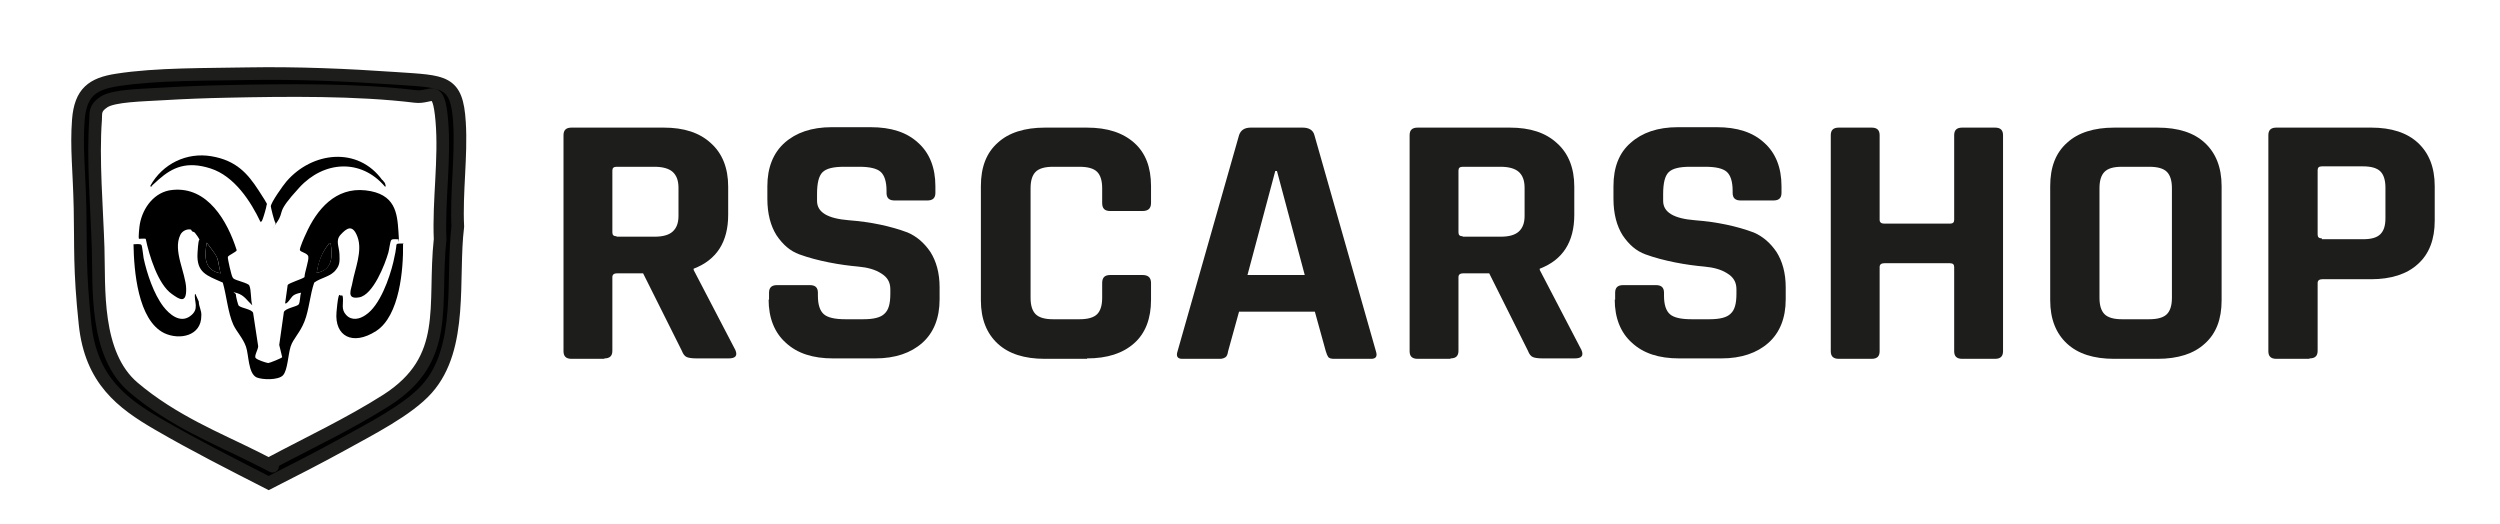
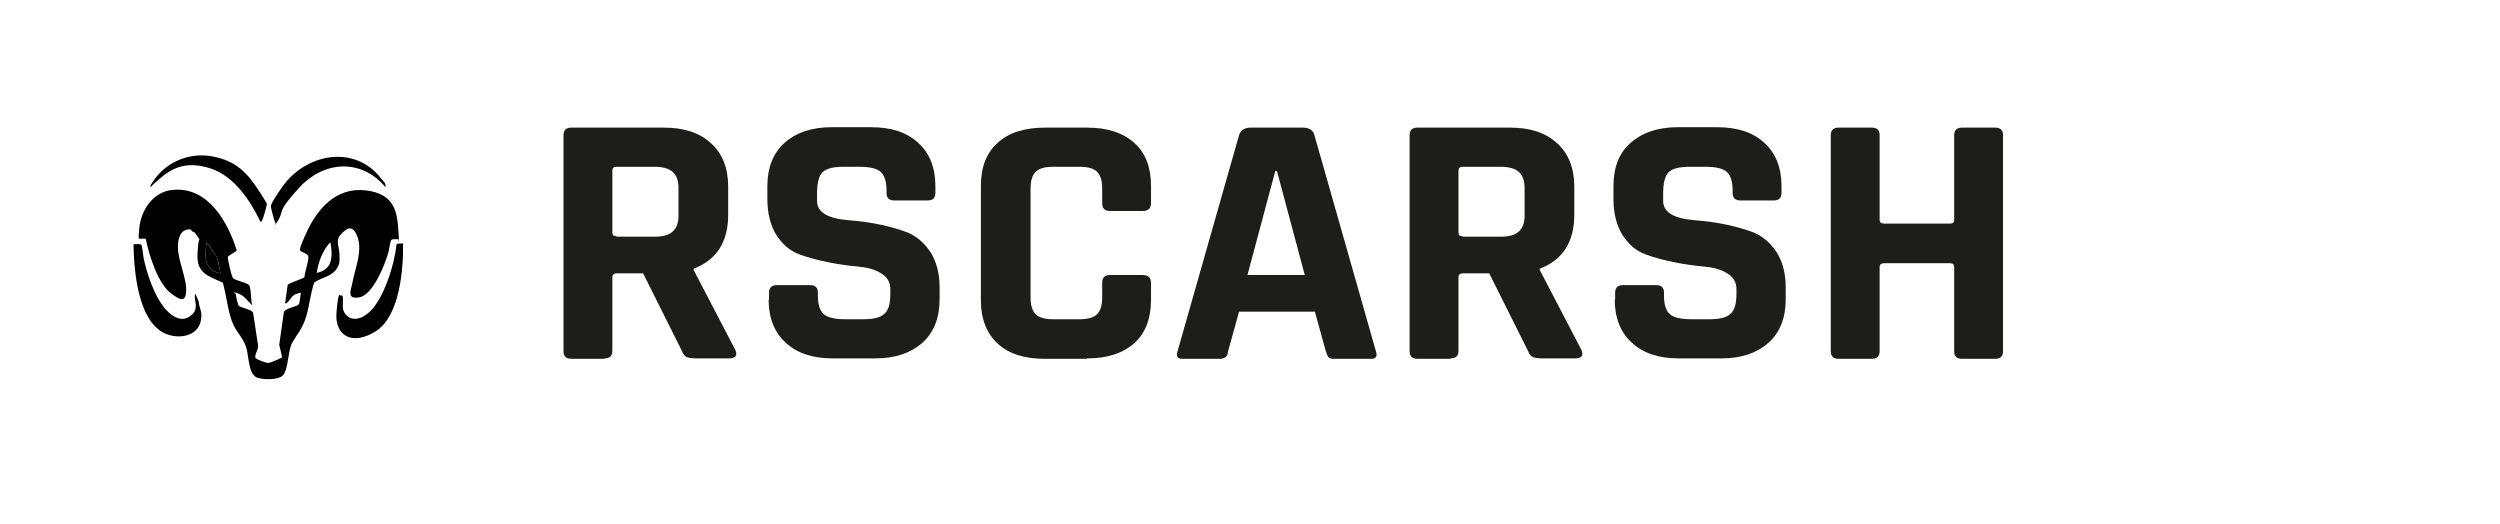
<svg xmlns="http://www.w3.org/2000/svg" id="Vrstva_1" version="1.1" viewBox="0 0 593.6 124.5">
  <defs>
    <style>
      .st0 {
        fill: #1d1d1b;
      }

      .st1 {
        stroke: #1d1d1b;
        stroke-miterlimit: 10;
        stroke-width: 3px;
      }
    </style>
  </defs>
-   <path class="st1" d="M58.9,17.5c11.7-.2,23.4.3,35,1.1s14.6.4,15.2,10.5c.5,7.9-.8,16.7-.4,24.7-1.5,12.2,1.4,28.7-7.3,38.5-4.5,5.1-13.9,9.8-20,13.2-5.8,3.2-11.7,6.2-17.6,9.2-8.8-4.5-17.7-9-26.3-14s-15.9-10.5-17.3-23.7-1-18.4-1.2-27.6-.9-14.3-.4-20.9,3.4-8.6,9.1-9.5c9.5-1.5,21.6-1.3,31.2-1.5ZM53.9,21.7c-5,.1-10.2.3-15.2.6s-11.7.4-14,1.9-1.9,2.7-2,4.2c-.7,9.4.3,21,.6,30.4s-.9,25.3,8.4,33.2,20.3,12.3,28.3,16.3,3.3,1.8,4,1.8c9.2-4.9,19-9.5,27.8-15.1,15.3-9.8,11-22.3,12.7-38.2-.4-9.1,1.2-19.1.4-28.2s-2.4-5.2-6.3-5.7c-13.9-1.7-30.6-1.5-44.7-1.2Z" />
  <path d="M55.4,66.1c.5.5,3.6,1.1,3.8,1.7.5,1.1.3,3.5.7,4.7-1.2-1.1-1.9-2.4-3.6-2.9s-.3,0-.3.3c0,.5.5,2.5.7,2.7.7.6,3.1.8,3.4,1.7l1.2,7.9c0,.8-1,2.3-.6,2.8s2.7,1.2,3,1.2,3.3-1.2,3.3-1.4l-.7-2.9,1.1-7.8c.3-.9,3.1-1.3,3.5-1.8s.3-2.2.6-2.8c-.6.1-1.4.3-1.9.7s-1.5,2.2-1.9,1.8l.6-4.3c.2-.5,3.4-1.4,4-1.9,0-1.1,1.1-4,.9-4.9s-2-1-2-1.6,1.1-3.1,1.4-3.7c2.6-5.9,7.1-11.2,14.2-10.4s7.5,5.4,7.8,9.7,0,1.8,0,1.9c-.1.1-1.4-.2-1.7.2s-.5,2.4-.7,3c-.8,2.8-3.6,10-6.9,10.6s-1.8-2.1-1.6-3.6c.6-3.2,2.4-7.4,1.2-10.7s-2.7-2-4-.6-.4,2.7-.3,4.6,0,2.7-.8,3.7c-1.2,1.7-3.6,1.9-5.2,3.1-1,2.9-1.2,6.4-2.3,9.2s-2.7,4.1-3.3,6-.7,5.6-1.8,6.8-4.9,1.1-6.3.5c-2-1-1.8-5.3-2.5-7.3s-2.2-3.5-3-5.2c-1.3-2.9-1.6-6.9-2.5-10-3.8-1.7-6.3-2.3-6-7.1s.6-2.3.5-2.9-.9-1.5-1.1-1.8-.5-.2-.7-.4-.1-.3-.3-.4c-1-.2-2.1.4-2.5,1.3-1.8,3.7,1.3,9,1.4,12.7s-1.6,2.6-3.4,1.3c-3.3-2.3-5.4-9.2-6.2-13.1-.3-.1-1.5,0-1.6,0-.2-.2.1-3,.2-3.5.7-3.9,3.5-7.7,7.7-8.1,8.4-.9,13.1,7.4,15.3,14.3,0,.4-2,1.2-2.1,1.6s.9,4.6,1.1,4.8ZM52.4,64.9c-.4-1.1-.4-2.7-.9-3.8s-1.8-2.6-2.4-3.5c-.6,3.2-.7,6.6,3.3,7.3ZM78.5,57.7c-.3,0-.4.1-.5.3-1.6,2-2.4,4.3-2.8,6.8,3.8-.8,3.8-3.9,3.3-7.1Z" />
  <path d="M46.4,69.8l.8,1.8c0,1.2.7,2.1.6,3.4,0,4.8-5.2,5.8-8.8,4.1-6.3-3.1-7.2-14.9-7.3-21.1.4,0,1.7-.2,1.9.2s.4,2.6.5,3.1c.8,3.7,2.4,8.5,4.7,11.5,1.4,1.8,3.9,4,6.3,2.3s.9-3.5,1.2-5.3Z" />
  <path d="M95.7,57.9c.1,6-.8,17.1-6.4,20.7s-9.9,1.2-9.4-4.5.8-3.7,1.1-3.9.3,0,.4.3c.2,1.6-.5,2.9.8,4.3s3.2,1,4.6,0c3.4-2.2,5.7-8.8,6.6-12.6s.6-4,.8-4.2c.2-.3,1.3-.1,1.7-.2Z" />
  <path d="M90.8,42.7c.1.2.6.7.6.8s.4.9,0,.8c-5.7-6.7-14.5-6.1-20.3.2s-3.4,5.4-5.3,8.2-.1.5-.4.2-1.1-3.7-1.1-3.9c0-.9,3-5.1,3.7-5.9,6.1-7.1,17-8.4,22.8-.3Z" />
  <path d="M61.9,52.8c-2.4-5.1-6.3-11-11.9-12.8s-9-.3-12.3,2.6-1,1.2-1.4,1.5-.5.4-.6,0c2.9-5.2,8.6-8,14.5-7s8.6,4.1,11.2,8.1,1.9,3.1,1.9,3.5-.8,3.1-1,3.5-.1.4-.4.4Z" />
  <path d="M52.4,64.9c-4-.7-3.9-4.1-3.3-7.3.6,1,2,2.5,2.4,3.5s.5,2.6.9,3.8Z" />
-   <path d="M78.5,57.7c.5,3.2.5,6.4-3.3,7.1.3-2.5,1.2-4.8,2.8-6.8s.2-.4.5-.3Z" />
  <g>
    <path class="st0" d="M143.5,85.2h-7.8c-1.3,0-1.9-.6-1.9-1.8v-51.3c0-1.2.6-1.8,1.9-1.8h21.9c4.8,0,8.5,1.2,11.2,3.7,2.7,2.4,4.1,5.9,4.1,10.3v6.7c0,6.4-2.7,10.7-8.2,12.8v.3l9.9,19c.6,1.4,0,2-1.6,2h-7.5c-1.1,0-1.9-.1-2.4-.3-.5-.2-.9-.7-1.2-1.5l-9.2-18.4h-6.2c-.7,0-1.1.3-1.1.9v17.5c0,1.2-.6,1.8-1.9,1.8ZM146.4,56.2h9c2,0,3.4-.4,4.3-1.2.9-.8,1.4-2,1.4-3.7v-6.7c0-1.8-.5-3-1.4-3.8-.9-.8-2.4-1.2-4.3-1.2h-9c-.7,0-1,.3-1,.9v14.7c0,.6.3.9,1,.9Z" />
    <path class="st0" d="M182.6,71.2v-1.7c0-1.2.6-1.8,1.9-1.8h7.8c1.3,0,1.9.6,1.9,1.8v.7c0,2.2.5,3.6,1.4,4.4.9.8,2.6,1.2,5.1,1.2h4.3c2.4,0,4.1-.4,5-1.3,1-.9,1.4-2.4,1.4-4.8v-1c0-1.7-.7-2.9-2.2-3.8-1.4-.9-3.2-1.4-5.4-1.6-2.2-.2-4.5-.5-7-1-2.5-.5-4.8-1.1-7-1.9-2.2-.8-3.9-2.3-5.4-4.5-1.4-2.2-2.2-5.1-2.2-8.7v-3c0-4.4,1.4-7.9,4.1-10.3,2.7-2.4,6.4-3.7,11.2-3.7h9.2c4.9,0,8.6,1.2,11.3,3.7,2.7,2.4,4.1,5.9,4.1,10.3v1.6c0,1.2-.6,1.8-1.9,1.8h-7.8c-1.3,0-1.9-.6-1.9-1.8v-.5c0-2.2-.5-3.7-1.4-4.5-.9-.8-2.6-1.2-5.1-1.2h-3.6c-2.5,0-4.2.4-5.1,1.3-.9.9-1.3,2.6-1.3,5.2v1.6c0,2.7,2.5,4.2,7.6,4.6,5.2.4,9.9,1.4,13.9,2.9,2.1.9,3.9,2.4,5.4,4.6,1.4,2.2,2.2,5,2.2,8.4v2.9c0,4.4-1.4,7.9-4.1,10.3-2.7,2.4-6.4,3.7-11.2,3.7h-10c-4.8,0-8.5-1.2-11.2-3.7-2.7-2.4-4.1-5.9-4.1-10.3Z" />
    <path class="st0" d="M258.1,85.2h-10c-4.9,0-8.6-1.2-11.2-3.6-2.6-2.4-4-5.8-4-10.3v-27.1c0-4.5,1.3-7.9,4-10.3,2.6-2.4,6.4-3.6,11.2-3.6h10c4.8,0,8.5,1.2,11.2,3.6,2.7,2.4,4,5.8,4,10.3v4c0,1.3-.7,1.9-2,1.9h-7.7c-1.3,0-1.9-.6-1.9-1.9v-3.5c0-1.8-.4-3.1-1.2-3.9-.8-.8-2.2-1.2-4.2-1.2h-6.3c-1.9,0-3.3.4-4.1,1.2s-1.2,2.1-1.2,3.9v26c0,1.8.4,3.1,1.2,3.9s2.2,1.2,4.1,1.2h6.3c2,0,3.4-.4,4.2-1.2.8-.8,1.2-2.1,1.2-3.9v-3.5c0-1.3.6-1.9,1.9-1.9h7.7c1.3,0,2,.6,2,1.9v4c0,4.4-1.3,7.9-4,10.3-2.7,2.4-6.4,3.6-11.2,3.6Z" />
    <path class="st0" d="M289.5,85.2h-8.8c-1.1,0-1.5-.6-1.1-1.8l14.6-51.3c.4-1.2,1.3-1.8,2.8-1.8h12.3c1.5,0,2.5.6,2.8,1.8l14.6,51.3c.4,1.2,0,1.8-1.1,1.8h-8.8c-.7,0-1.1-.1-1.4-.4-.2-.3-.4-.7-.6-1.4l-2.6-9.4h-18l-2.6,9.4c-.1.7-.3,1.2-.6,1.4s-.7.4-1.3.4ZM302.8,40.6l-6.6,24.7h13.6l-6.6-24.7h-.4Z" />
    <path class="st0" d="M344.4,85.2h-7.8c-1.3,0-1.9-.6-1.9-1.8v-51.3c0-1.2.6-1.8,1.9-1.8h21.9c4.8,0,8.5,1.2,11.2,3.7,2.7,2.4,4.1,5.9,4.1,10.3v6.7c0,6.4-2.7,10.7-8.2,12.8v.3l9.9,19c.6,1.4,0,2-1.6,2h-7.5c-1.1,0-1.9-.1-2.4-.3-.5-.2-.9-.7-1.2-1.5l-9.2-18.4h-6.2c-.7,0-1.1.3-1.1.9v17.5c0,1.2-.6,1.8-1.9,1.8ZM347.3,56.2h9c2,0,3.4-.4,4.3-1.2.9-.8,1.4-2,1.4-3.7v-6.7c0-1.8-.5-3-1.4-3.8-.9-.8-2.4-1.2-4.3-1.2h-9c-.7,0-1,.3-1,.9v14.7c0,.6.3.9,1,.9Z" />
    <path class="st0" d="M383.5,71.2v-1.7c0-1.2.6-1.8,1.9-1.8h7.8c1.3,0,1.9.6,1.9,1.8v.7c0,2.2.5,3.6,1.4,4.4.9.8,2.6,1.2,5.1,1.2h4.3c2.4,0,4.1-.4,5-1.3,1-.9,1.4-2.4,1.4-4.8v-1c0-1.7-.7-2.9-2.2-3.8-1.4-.9-3.2-1.4-5.4-1.6-2.2-.2-4.5-.5-7-1-2.5-.5-4.8-1.1-7-1.9-2.2-.8-3.9-2.3-5.4-4.5-1.4-2.2-2.2-5.1-2.2-8.7v-3c0-4.4,1.3-7.9,4.1-10.3,2.7-2.4,6.4-3.7,11.2-3.7h9.2c4.9,0,8.6,1.2,11.3,3.7,2.7,2.4,4.1,5.9,4.1,10.3v1.6c0,1.2-.6,1.8-1.9,1.8h-7.8c-1.3,0-1.9-.6-1.9-1.8v-.5c0-2.2-.5-3.7-1.4-4.5-.9-.8-2.6-1.2-5.1-1.2h-3.6c-2.5,0-4.2.4-5.1,1.3-.9.9-1.3,2.6-1.3,5.2v1.6c0,2.7,2.5,4.2,7.6,4.6,5.2.4,9.9,1.4,13.9,2.9,2.1.9,3.9,2.4,5.4,4.6,1.4,2.2,2.2,5,2.2,8.4v2.9c0,4.4-1.4,7.9-4.1,10.3-2.7,2.4-6.4,3.7-11.2,3.7h-10c-4.8,0-8.5-1.2-11.2-3.7-2.7-2.4-4.1-5.9-4.1-10.3Z" />
    <path class="st0" d="M444.4,85.2h-7.8c-1.3,0-1.9-.6-1.9-1.8v-51.3c0-1.2.6-1.8,1.9-1.8h7.8c1.3,0,1.9.6,1.9,1.8v20.1c0,.6.4.9,1.1.9h15.6c.7,0,1-.3,1-.9v-20.1c0-1.2.6-1.8,1.9-1.8h7.8c1.3,0,1.9.6,1.9,1.8v51.3c0,1.2-.6,1.8-1.9,1.8h-7.8c-1.3,0-1.9-.6-1.9-1.8v-20c0-.6-.3-.9-1-.9h-15.6c-.7,0-1.1.3-1.1.9v20c0,1.2-.6,1.8-1.9,1.8Z" />
-     <path class="st0" d="M512.3,85.2h-10.3c-4.9,0-8.6-1.2-11.2-3.6-2.6-2.4-4-5.8-4-10.3v-27.1c0-4.5,1.3-7.9,4-10.3,2.6-2.4,6.4-3.6,11.2-3.6h10.3c4.9,0,8.6,1.2,11.2,3.6,2.6,2.4,4,5.8,4,10.3v27.1c0,4.5-1.3,7.9-4,10.3-2.6,2.4-6.4,3.6-11.2,3.6ZM503.8,75.8h6.5c2,0,3.4-.4,4.2-1.2.8-.8,1.2-2.1,1.2-3.9v-26c0-1.8-.4-3.1-1.2-3.9-.8-.8-2.2-1.2-4.2-1.2h-6.5c-2,0-3.3.4-4.1,1.2-.8.8-1.2,2.1-1.2,3.9v26c0,1.8.4,3.1,1.2,3.9.8.8,2.2,1.2,4.1,1.2Z" />
-     <path class="st0" d="M548.3,85.2h-7.8c-1.3,0-1.9-.6-1.9-1.8v-51.3c0-1.2.6-1.8,1.9-1.8h22.5c4.8,0,8.5,1.2,11.1,3.6,2.6,2.4,4,5.8,4,10.3v8.2c0,4.4-1.3,7.9-4,10.3-2.6,2.4-6.4,3.6-11.1,3.6h-11.6c-.7,0-1.1.3-1.1.9v16.1c0,1.2-.6,1.8-1.9,1.8ZM551.3,56.8h9.8c2,0,3.3-.4,4.1-1.2.8-.8,1.2-2,1.2-3.8v-7.2c0-1.8-.4-3.1-1.2-3.9-.8-.8-2.2-1.2-4.1-1.2h-9.8c-.7,0-1,.3-1,.9v15.3c0,.6.3.9,1,.9Z" />
  </g>
</svg>